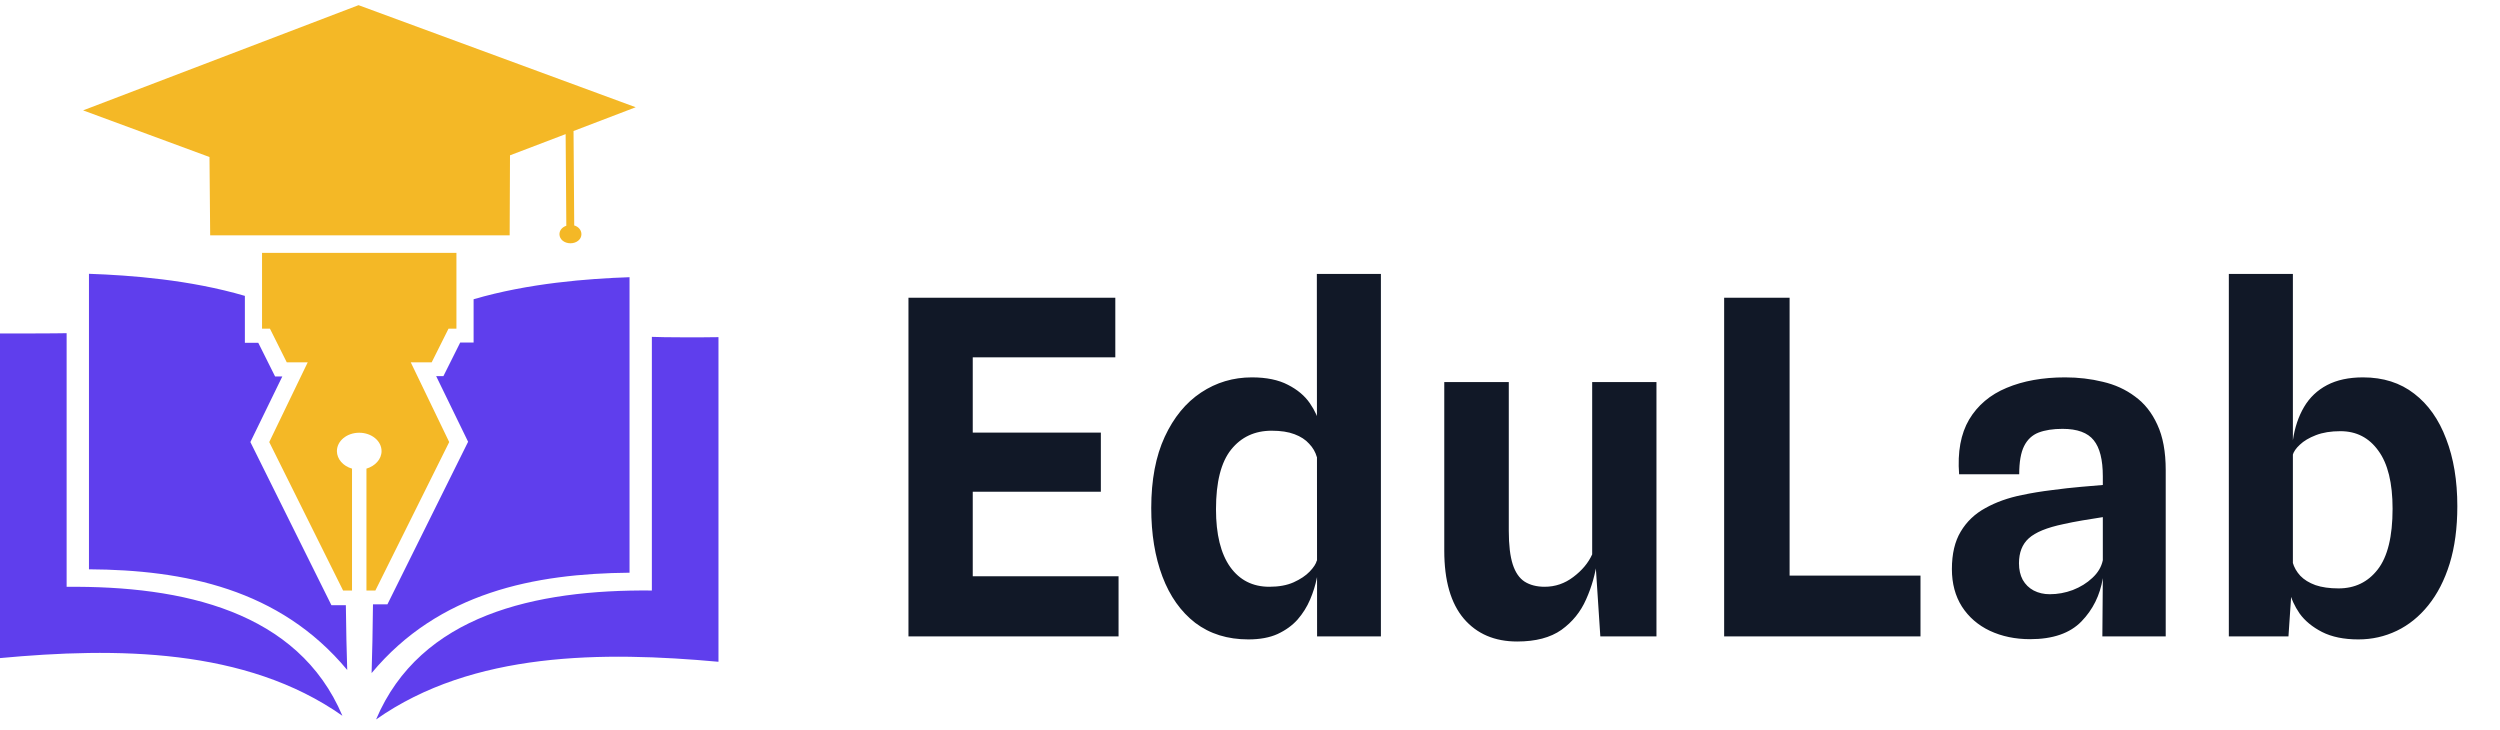
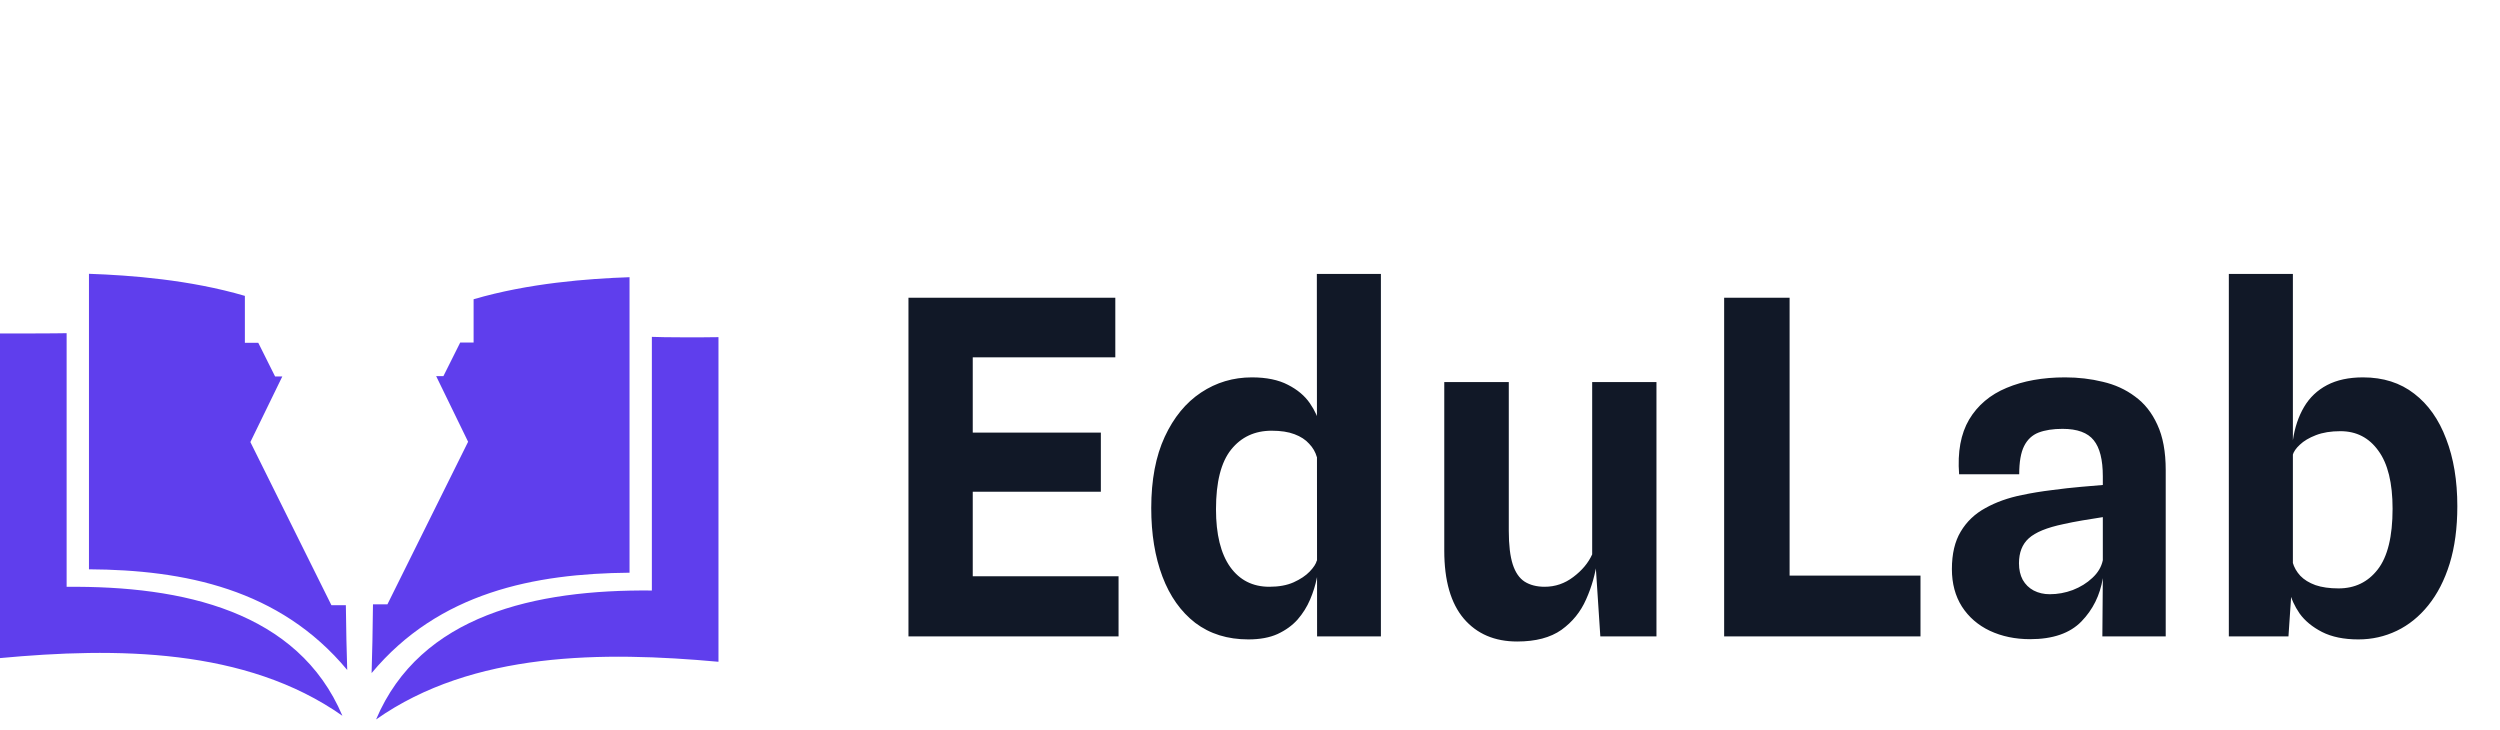
<svg xmlns="http://www.w3.org/2000/svg" width="161" height="47" viewBox="0 0 161 47" fill="none">
  <path d="M16.124 28.468L18.181 24.244H17.716L16.633 22.077H15.77V19.054C12.231 18.016 8.405 17.724 5.729 17.633V36.663C11.833 36.7 18.004 37.902 22.361 43.146C22.317 41.962 22.295 40.524 22.273 38.976H21.344L16.124 28.468ZM4.291 37.792V21.457C3.649 21.476 0.863 21.476 0 21.476V42.381C7.432 41.689 15.814 41.708 22.051 46.096C19.198 39.358 11.767 37.719 4.291 37.792ZM40.542 36.882V17.852C37.866 17.943 34.039 18.234 30.5 19.272V22.058H29.638L28.554 24.225H28.09L30.146 28.45L24.949 38.921H24.02C23.998 40.579 23.976 42.108 23.931 43.347C28.267 38.138 34.437 36.936 40.542 36.882ZM46.27 21.712C45.408 21.731 42.621 21.731 41.98 21.694V38.029C34.482 37.956 27.072 39.595 24.219 46.333C30.456 41.944 38.839 41.944 46.27 42.618V21.712Z" fill="#5F3EED" />
-   <path d="M36.98 14.519L36.936 8.437L40.939 6.907L23.09 0.333L5.352 7.108L13.491 10.112L13.535 15.157H32.822L32.844 10.003L36.427 8.637L36.471 14.537C36.206 14.629 36.029 14.829 36.029 15.084C36.029 15.412 36.339 15.667 36.737 15.667C37.135 15.667 37.444 15.412 37.444 15.084C37.444 14.811 37.245 14.592 36.98 14.519ZM16.853 16.286H29.394V21.166H28.885L27.801 23.333H26.452L28.929 28.469L24.174 38.029H23.599V30.18C24.152 30.017 24.572 29.579 24.572 29.051C24.572 28.396 23.93 27.868 23.134 27.868C22.338 27.868 21.697 28.396 21.697 29.051C21.697 29.561 22.095 30.017 22.67 30.18V38.029H22.095L17.339 28.469L19.817 23.333H18.467L17.384 21.166H16.875V16.286H16.853Z" fill="#F4B826" />
  <path d="M58.505 40.983V19.173H71.826V23.013H61.175L62.645 21.663V28.833L61.175 27.858H70.895V31.668H61.535L62.645 30.633V38.478L61.175 37.113H72.035V40.983H58.505ZM80.395 41.178C79.055 41.178 77.915 40.823 76.975 40.113C76.045 39.393 75.34 38.398 74.86 37.128C74.38 35.858 74.14 34.388 74.14 32.718C74.14 30.908 74.43 29.378 75.01 28.128C75.59 26.878 76.37 25.928 77.35 25.278C78.33 24.628 79.42 24.303 80.62 24.303C81.56 24.303 82.335 24.463 82.945 24.783C83.555 25.093 84.025 25.488 84.355 25.968C84.685 26.448 84.9 26.923 85 27.393L85.78 28.263L84.805 29.433C84.715 29.113 84.55 28.828 84.31 28.578C84.08 28.318 83.765 28.113 83.365 27.963C82.975 27.813 82.485 27.738 81.895 27.738C80.805 27.738 79.935 28.143 79.285 28.953C78.635 29.763 78.31 31.043 78.31 32.793C78.31 34.413 78.615 35.653 79.225 36.513C79.835 37.363 80.675 37.788 81.745 37.788C82.355 37.788 82.875 37.693 83.305 37.503C83.745 37.303 84.09 37.073 84.34 36.813C84.6 36.543 84.755 36.303 84.805 36.093L84.985 36.438L84.805 37.218C84.715 37.678 84.57 38.143 84.37 38.613C84.17 39.083 83.9 39.513 83.56 39.903C83.22 40.283 82.79 40.593 82.27 40.833C81.76 41.063 81.135 41.178 80.395 41.178ZM84.82 40.983L84.805 17.643H88.93V40.983H84.82ZM97.706 41.313C96.256 41.313 95.111 40.823 94.271 39.843C93.431 38.853 93.011 37.393 93.011 35.463V24.603H97.166V34.188C97.166 35.098 97.251 35.818 97.421 36.348C97.591 36.868 97.846 37.238 98.186 37.458C98.536 37.678 98.966 37.788 99.476 37.788C100.156 37.788 100.771 37.578 101.321 37.158C101.881 36.738 102.286 36.253 102.536 35.703V24.603H106.676V40.983H103.061L102.656 34.803L102.866 36.048C102.746 36.948 102.506 37.798 102.146 38.598C101.796 39.398 101.266 40.053 100.556 40.563C99.846 41.063 98.896 41.313 97.706 41.313ZM111.035 40.983V19.173H115.25V39.513L112.865 37.068H123.68V40.983H111.035ZM130.742 41.163C129.782 41.163 128.917 40.983 128.147 40.623C127.387 40.263 126.787 39.743 126.347 39.063C125.917 38.383 125.702 37.578 125.702 36.648C125.702 35.668 125.892 34.863 126.272 34.233C126.652 33.593 127.182 33.088 127.862 32.718C128.542 32.338 129.327 32.058 130.217 31.878C130.837 31.748 131.477 31.643 132.137 31.563C132.807 31.473 133.432 31.403 134.012 31.353C134.592 31.303 135.062 31.263 135.422 31.233V30.678C135.422 29.608 135.227 28.833 134.837 28.353C134.447 27.863 133.777 27.618 132.827 27.618C132.217 27.618 131.702 27.698 131.282 27.858C130.872 28.018 130.562 28.308 130.352 28.728C130.142 29.148 130.037 29.753 130.037 30.543H126.167C126.057 29.113 126.272 27.938 126.812 27.018C127.362 26.098 128.167 25.418 129.227 24.978C130.297 24.528 131.552 24.303 132.992 24.303C133.842 24.303 134.652 24.398 135.422 24.588C136.202 24.768 136.892 25.083 137.492 25.533C138.102 25.973 138.582 26.578 138.932 27.348C139.292 28.118 139.472 29.093 139.472 30.273V40.983H135.392L135.422 37.233C135.242 38.333 134.782 39.263 134.042 40.023C133.302 40.783 132.202 41.163 130.742 41.163ZM132.002 38.268C132.512 38.268 133.007 38.178 133.487 37.998C133.977 37.808 134.397 37.548 134.747 37.218C135.107 36.888 135.332 36.508 135.422 36.078V33.303C135.022 33.363 134.587 33.433 134.117 33.513C133.647 33.593 133.237 33.673 132.887 33.753C131.827 33.973 131.082 34.278 130.652 34.668C130.232 35.048 130.022 35.583 130.022 36.273C130.022 36.683 130.102 37.038 130.262 37.338C130.432 37.638 130.667 37.868 130.967 38.028C131.277 38.188 131.622 38.268 132.002 38.268ZM151.877 41.178C150.947 41.178 150.167 41.018 149.537 40.698C148.917 40.378 148.437 39.983 148.097 39.513C147.767 39.033 147.552 38.558 147.452 38.088L146.837 36.858L147.647 36.213C147.737 36.533 147.902 36.823 148.142 37.083C148.382 37.333 148.707 37.533 149.117 37.683C149.527 37.823 150.022 37.893 150.602 37.893C151.652 37.893 152.492 37.488 153.122 36.678C153.762 35.858 154.082 34.553 154.082 32.763C154.082 31.103 153.777 29.858 153.167 29.028C152.567 28.188 151.752 27.768 150.722 27.768C150.112 27.768 149.587 27.853 149.147 28.023C148.707 28.193 148.362 28.398 148.112 28.638C147.862 28.868 147.707 29.093 147.647 29.313L147.437 29.148L147.662 28.353C147.782 27.533 148.022 26.818 148.382 26.208C148.742 25.598 149.237 25.128 149.867 24.798C150.497 24.468 151.267 24.303 152.177 24.303C153.477 24.303 154.577 24.653 155.477 25.353C156.377 26.043 157.062 27.013 157.532 28.263C158.012 29.503 158.252 30.948 158.252 32.598C158.252 33.998 158.087 35.233 157.757 36.303C157.427 37.363 156.967 38.258 156.377 38.988C155.797 39.708 155.122 40.253 154.352 40.623C153.582 40.993 152.757 41.178 151.877 41.178ZM143.537 40.983V17.643H147.662V25.428V36.753L147.887 37.458L147.557 38.313L147.377 40.983H143.537Z" fill="#111827" />
</svg>